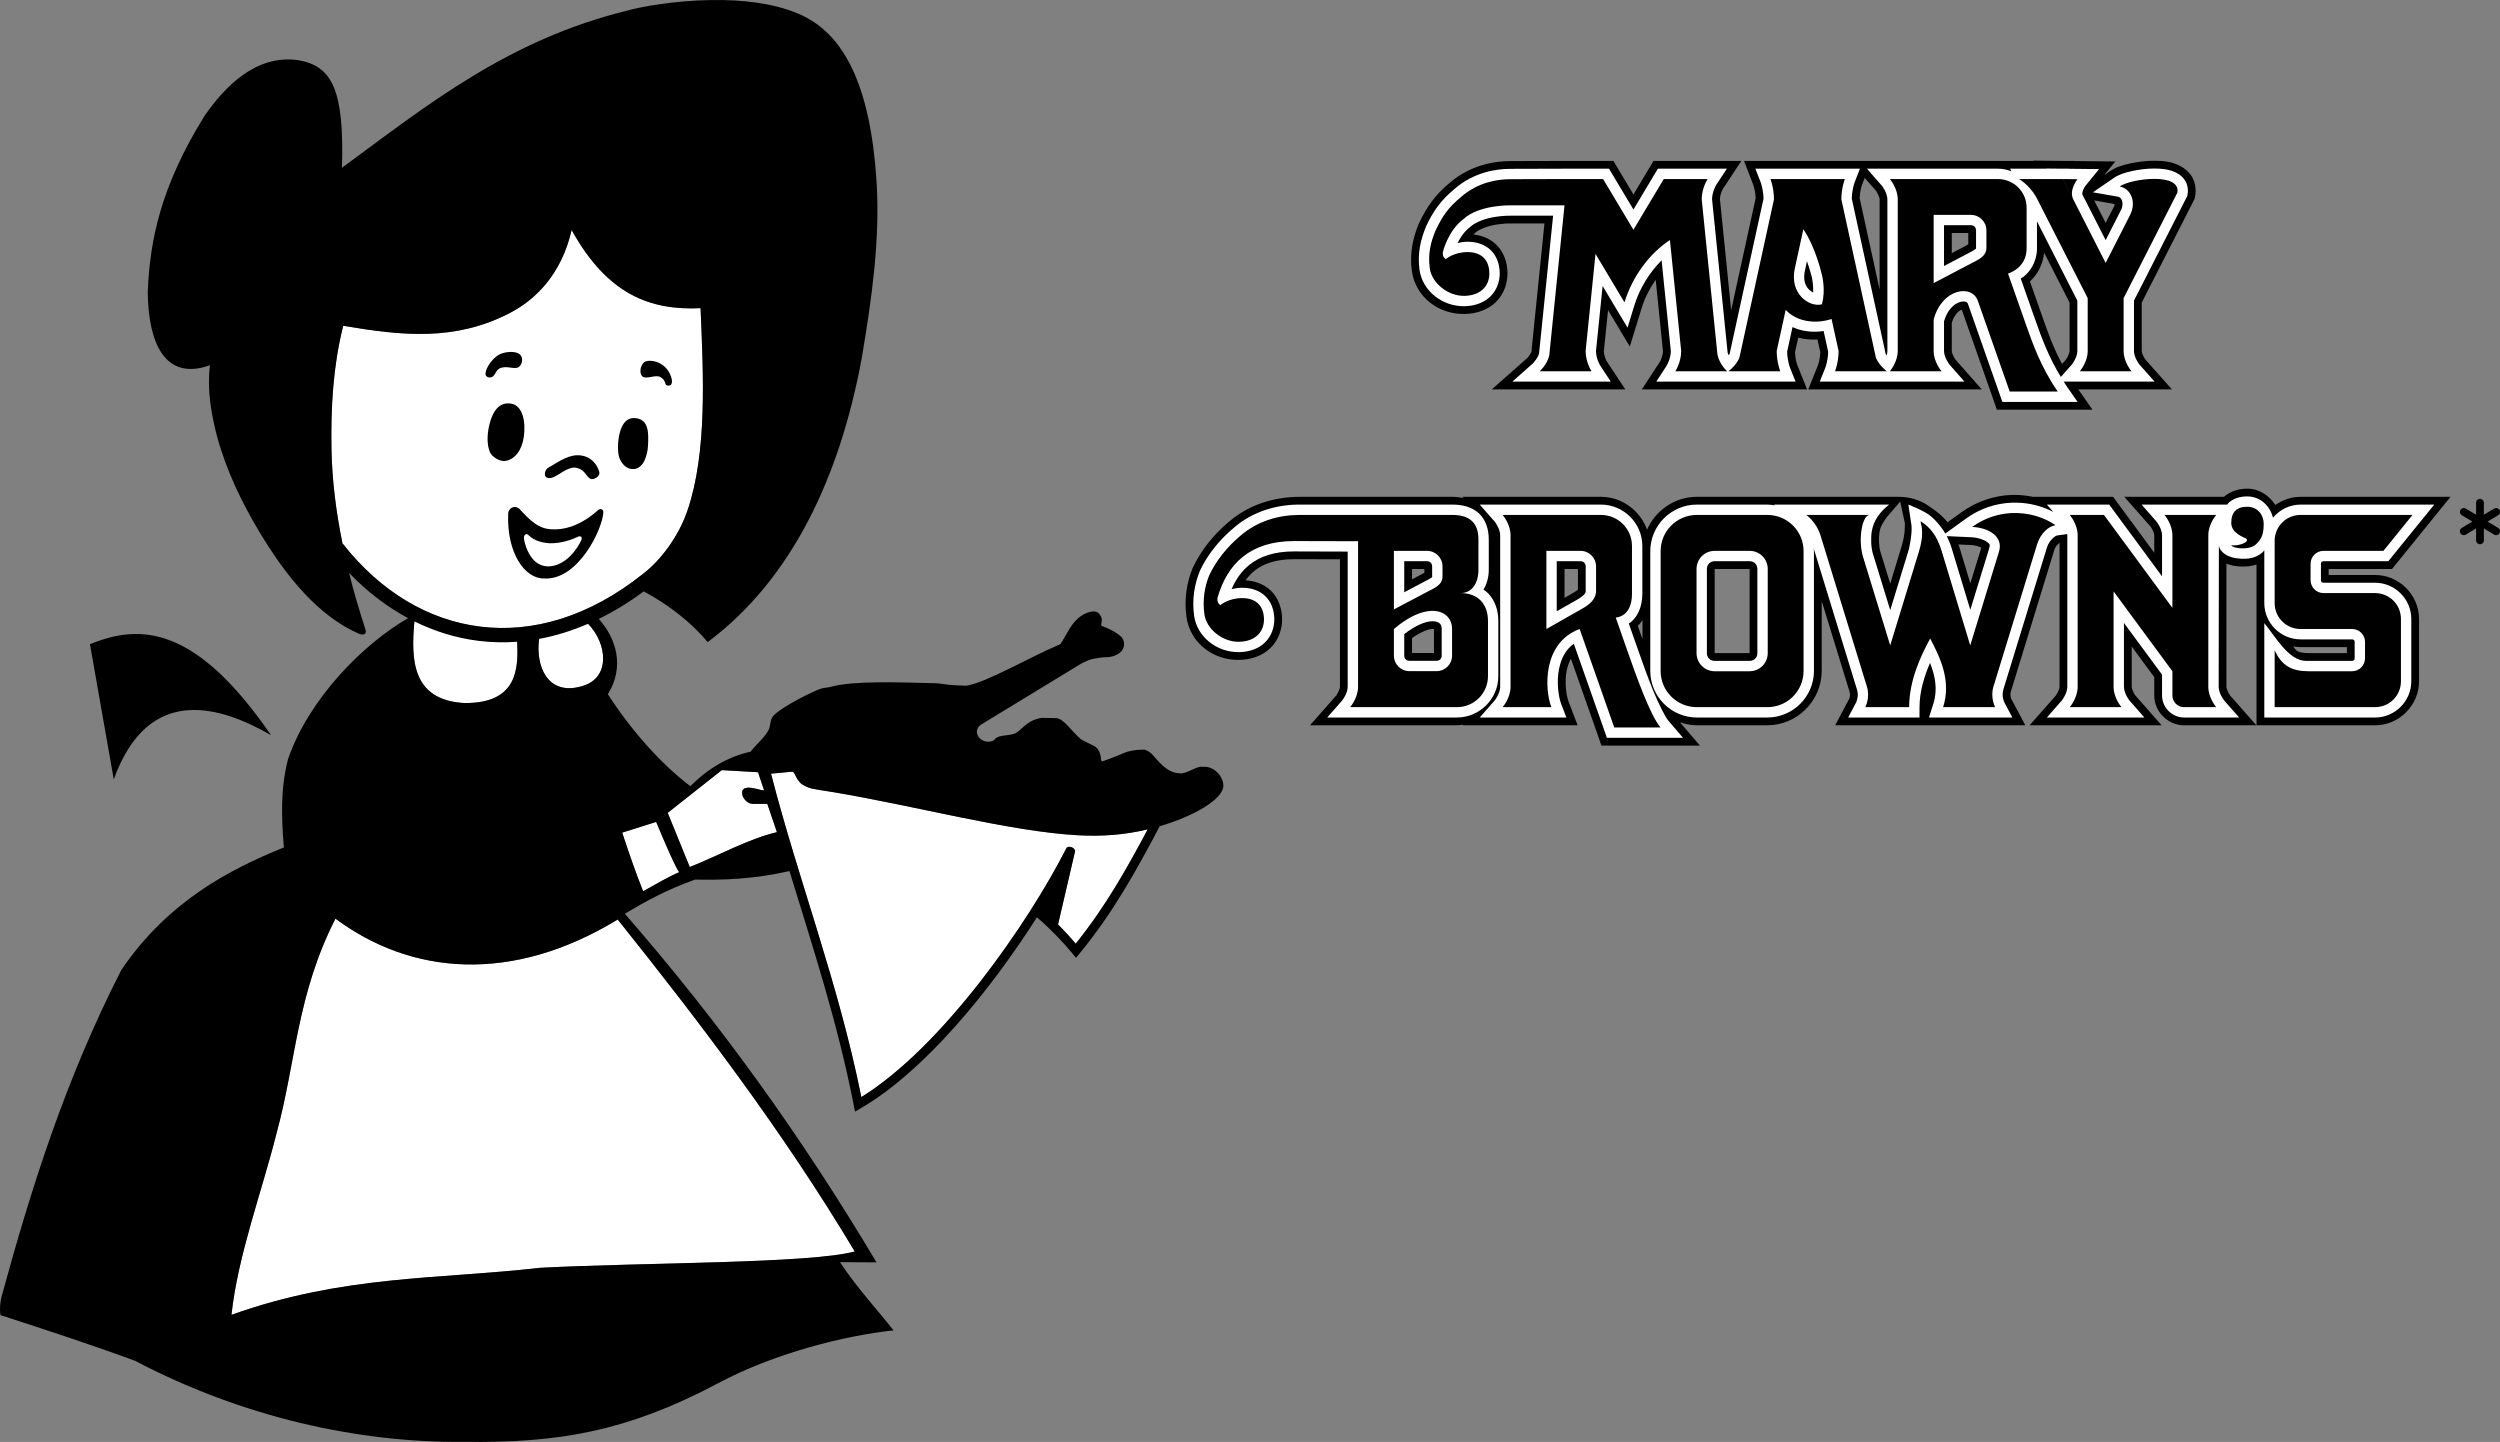
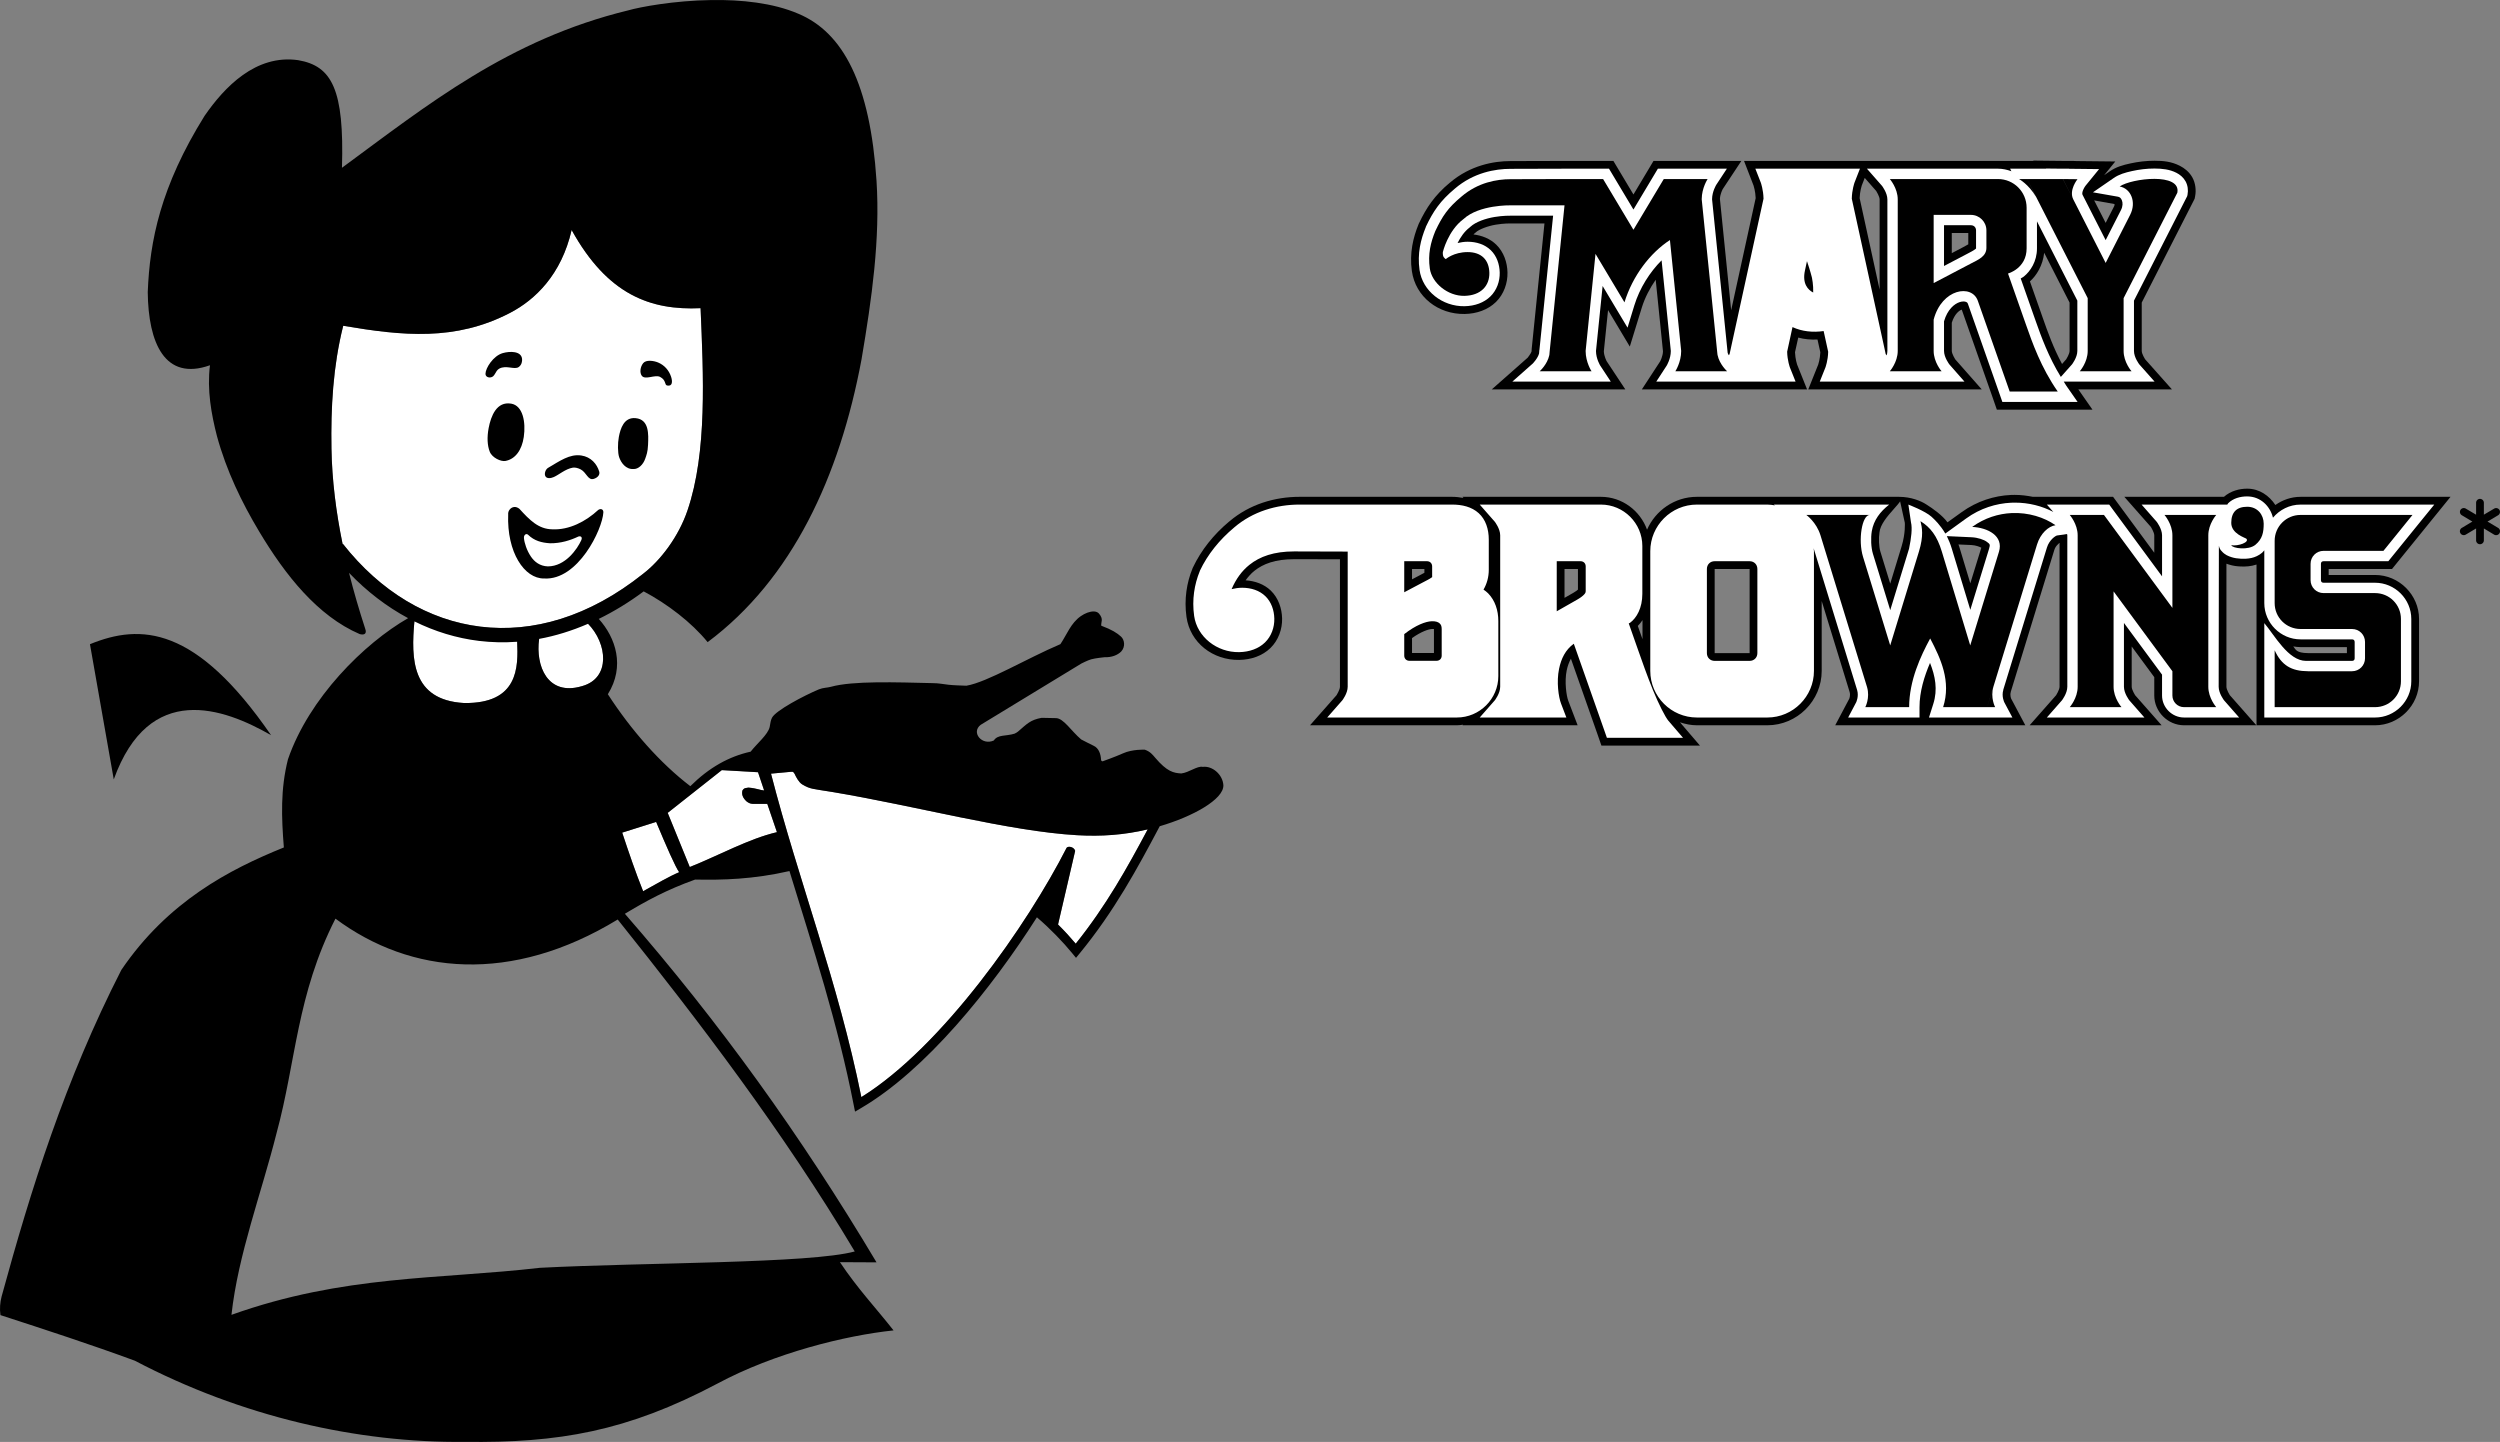
<svg xmlns="http://www.w3.org/2000/svg" xmlns:ns1="http://www.inkscape.org/namespaces/inkscape" xmlns:ns2="http://sodipodi.sourceforge.net/DTD/sodipodi-0.dtd" id="svg2985" version="1.1" ns1:version="0.48.3.1 r9886" width="965.693" height="556.985" ns2:docname="Mary_Browns_Logotype_Classic.svg">
  <rect width="100%" height="100%" fill="#808080" stroke="none" />
  <defs id="defs2989" />
  <path style="font-size:medium;font-style:normal;font-variant:normal;font-weight:normal;font-stretch:normal;text-indent:0;text-align:start;text-decoration:none;line-height:normal;letter-spacing:normal;word-spacing:normal;text-transform:none;direction:ltr;block-progression:tb;writing-mode:lr-tb;text-anchor:start;baseline-shift:baseline;color:#000000;fill:#000000;fill-opacity:1;stroke:none;stroke-width:14;marker:none;visibility:visible;display:inline;overflow:visible;enable-background:accumulate;font-family:Sans;-inkscape-font-specification:Sans" d="m 785.398,62.033 0.062,0.125 -2.469,0 -3.094,0 -8.156,0 -0.188,0 -24.625,0 -13.875,0 -3.062,0 -7.156,0 -8.344,0 -1.875,0 -3.062,0 -22.594,0 -3.062,0 -10.219,0 3.688,9.531 c 0,0 0.712,2.148 0.812,4.844 l -9.469,43.312 -4.344,-43 c 0.062,-1.924 1.094,-3.812 1.094,-3.812 l 7.188,-10.875 -13.031,0 -3.062,0 -13.875,0 -3.969,0 -2.031,3.406 -5.719,9.562 -5.719,-9.562 -2.031,-3.406 -3.969,0 -13.875,0 -0.031,0 -21.844,0.062 -0.031,0 c -6.389,0.005 -15.465,1.577 -23.406,8.344 -0.03,0.026 -0.064,0.037 -0.094,0.062 -5.809,4.861 -8.971,9.567 -11.844,15.625 l -0.094,0.188 -0.062,0.156 c -2.069,5.059 -3.572,11.13 -2.594,18.094 1.403,9.987 10.205,16.769 20.406,16.594 4.582,-0.079 8.966,-1.592 12.062,-4.625 3.097,-3.033 4.564,-7.339 4.469,-11.438 -0.088,-3.817 -1.403,-7.85 -4.344,-10.719 -2.382,-2.323 -5.54,-3.539 -8.781,-3.938 0.114,-0.097 0.195,-0.256 0.312,-0.344 l 0.312,-0.219 0.25,-0.25 c 1.265,-1.171 4.637,-2.453 7.75,-2.969 3.113,-0.516 5.531,-0.469 5.531,-0.469 l 0.062,0 0.094,0 13.094,0 -4.938,48.531 0,0.062 0,0.062 -0.062,0.812 0,0.031 c -0.19,0.686 -1.469,2.344 -1.469,2.344 l -13.875,12.25 18.5,0 3.094,0 13.844,0 3.094,0 13.031,0 -7.188,-10.875 c 0,0 -1.044,-1.911 -1.094,-3.844 l 1.625,-15.906 0.344,0.594 8.062,13.5 4.625,-15.031 c 1.198,-3.896 3.132,-7.542 5.375,-10.781 l 2.812,27.625 c -0.049,1.965 -1.094,3.906 -1.094,3.906 l -7.062,10.812 12.031,0 0.906,0 20.531,0 17.781,0 2.219,0 10.344,0 -3.844,-9.594 c 0,0 -0.71,-2.094 -0.812,-4.75 l 1.25,-5.656 c 2.411,0.654 4.918,0.854 7.438,0.75 l 1.094,4.938 c -0.106,2.648 -0.812,4.719 -0.812,4.719 l -3.844,9.594 10.344,0 3.094,0 2.562,0 11.281,0 4.219,0 20.281,0 15.219,0 -10.25,-11.625 c 0,0 -1.312,-2.1 -1.312,-3.25 l 0,-10.875 c 1.071,-3.412 2.866,-4.717 3.844,-5.062 l 11.938,33.969 1.625,4.688 4.969,0 18.562,0 13.406,0 -5.469,-7.844 0.562,0 3.062,0 13.875,0 3.062,0 15.594,0 -10.375,-11.656 c 0,0 -1.281,-2.037 -1.281,-3.188 l 0,-18.688 20,-39.25 0.438,-0.875 0.188,-0.969 c 0.445,-2.294 0.139,-5.099 -1.094,-7.281 -1.233,-2.182 -3.091,-3.573 -4.781,-4.438 -3.38,-1.728 -6.564,-1.956 -9.781,-1.969 -3.21,-0.012 -6.411,0.384 -9.344,1.031 -2.933,0.648 -5.418,1.289 -8.125,3.156 l -2.031,1.406 4.312,-5.312 -14.531,-0.156 -1.406,-0.031 -0.031,-0.031 -4.188,0 -0.094,0 z m -65.094,6.688 4.438,5.062 c 0,0 1.312,2.1 1.312,3.25 l 0,34.844 -7.719,-35.344 c 0.101,-2.696 0.812,-4.844 0.812,-4.844 z m 88.625,8.688 7.844,1.406 c 0.029,0.19 0.118,0.37 -0.188,0.969 l -3.219,6.312 z m -55,12.594 6.375,0 0,4.375 c -0.424,0.244 -0.877,0.52 -2.031,1.125 l -4.344,2.281 z m 35.688,7.625 9.812,19.25 0,18.688 c 0,1.15 -1.281,3.188 -1.281,3.188 l -1.625,1.844 c -3.368,-6.249 -5.559,-12.427 -7.438,-17.781 l -4.969,-14.125 c 2.54,-2.257 4.992,-6.157 5.5,-11.062 z m -56.034,94.281 2.204,10.028 c 0,0 0.311,4.036 -1.232,9.066 l -4.406,14.438 -3.812,-12.406 c -0.56,-1.825 -0.699,-5.159 -0.344,-7.344 0.55,-6.142 11.43,-13.143 7.591,-13.781 l -11.341,0 -21.438,0 -3.062,0 -15.062,0 -6.938,0 -20.281,0 c -8.561,0 -15.997,5.264 -19.25,12.688 -2.645,-7.33 -9.631,-12.688 -17.812,-12.688 l -34.906,0 -3.062,0 -15.5,0 0.375,0.438 c -1.461,-0.267 -2.933,-0.438 -4.406,-0.438 l -36.312,0 -22.594,0 c -9.463,0 -19.29,2.818 -27.125,9.5 -0.029,0.025 -0.065,0.037 -0.094,0.062 -5.956,4.982 -10.774,10.983 -13.969,17.719 l -0.094,0.188 -0.062,0.156 c -2.249,5.501 -3.304,11.942 -2.344,18.781 1.403,9.987 10.205,16.769 20.406,16.594 4.571,-0.079 8.928,-1.569 12.031,-4.594 3.103,-3.025 4.595,-7.34 4.5,-11.438 -0.088,-3.817 -1.403,-7.85 -4.344,-10.719 -2.619,-2.554 -6.174,-3.75 -9.75,-4 1,-1.369 2.085,-2.617 3.344,-3.625 3.433,-2.749 8.096,-4.526 15.375,-4.531 l 0.031,0 17.688,0.031 0,13.062 0,36.188 c 0,1.15 -1.312,3.25 -1.312,3.25 l -10.25,11.625 15.5,0 3.062,0 38.188,0 c 0.81,0 1.59,-0.118 2.375,-0.219 l -0.219,0.219 15.5,0 3.062,0 15.75,0 10.156,0 -3.625,-9.5 c -0.677,-1.782 -1.52,-7.277 -0.594,-11.719 0.356,-1.705 0.905,-3.175 1.625,-4.5 l 10.156,28.875 1.625,4.688 4.969,0 17.875,0 15.219,0 -7.719,-9 c 2.072,0.692 4.24,1.156 6.531,1.156 l 27.219,0 c 11.513,0 21,-9.487 21,-21 l 0,-27 10.812,35.219 0,0.031 c 0.34,1.232 -0.156,2.469 -0.156,2.469 l -5.438,10.281 11.625,0 3.062,0 13.875,0 3.531,0 3.469,0 6.125,0 7.5,0 9.5,0 3.094,0 2.094,0 9.562,0 -5.469,-10.281 c 0,0 -0.539,-1.284 -0.156,-2.531 l -0.031,0 16.875,-54.969 c 0.557,-1.816 2.117,-2.551 1.75,-2.594 l 0.25,-0.062 0,55.562 c 0,1.15 -1.312,3.25 -1.312,3.25 l -10.25,11.625 15.5,0 3.062,0 13.875,0 3.062,0 15.5,0 -10.25,-11.625 c 0,0 -1.312,-2.1 -1.312,-3.25 l 0,-15.562 8.719,11.844 0,7.094 c 0,6.25 5.25,11.5 11.5,11.5 l 9.375,0 3.062,0 15.5,0 -10.25,-11.625 c 0,0 -1.312,-2.1 -1.312,-3.25 l 0,-47.531 c 0.348,0.081 0.77,0.251 1.062,0.344 1.479,0.469 2.868,0.654 4.375,0.719 1.88,0.081 3.979,0.004 6.188,-0.75 l 0,11.031 0,3.875 c 0,7.179 0,12.329 0,3.248 l 0,14.971 0,21.969 0,7 7,0 38.781,0 c 9.297,0 17,-7.703 17,-17 l 0,-20.188 0,-3.875 c 0,-9.297 -7.703,-17 -17,-17 l -3.875,0 -14.031,0 0,-2.312 21.125,0 3.344,0 2.094,-2.594 11.25,-13.875 9.25,-11.406 -14.688,0 -43.25,0 c -3.605,-5.2e-4 -6.949,1.196 -9.719,3.156 -2.355,-3.569 -6.133,-6.312 -10.875,-6.312 -2.993,0 -6.375,0.849 -9,3.156 l -2.969,0 -3.062,0 -13.875,0 -3.062,0 -15.5,0 10.25,11.625 c 0,0 1.312,2.1 1.312,3.25 l 0,6.719 -13.812,-18.75 -2.094,-2.844 -3.531,0 -10.156,0 -3.062,0 -14.219,0 c -2.283,-0.446 -4.616,-0.761 -7.062,-0.75 -0.499,0.002 -1.02,0.007 -1.531,0.031 -6.306,0.298 -12.978,2.331 -18.969,6.656 l -5.438,3.906 c -1.916,-2.653 -5.652,-5.334 -8.213,-6.924 -2.029,-1.334 -5.906,-2.92 -10.477,-2.92 z m 22.909,18.406 5,0.219 c 1.682,0.079 3.222,0.682 3.844,1.031 l -4.25,13.75 -4.312,-14.281 c -0.077,-0.256 -0.199,-0.467 -0.281,-0.719 z m -211.062,9.469 4.781,0 0,1.469 c -0.47,0.263 -0.988,0.536 -2.281,1.219 l -2.5,1.312 z m 58.906,0 5.188,0 0,7.969 c -0.199,0.195 -0.781,0.678 -1.844,1.281 l -3.344,1.906 z m 58,0 13.5,0 0,32.5 -13.5,0 z m -27.875,19.75 0,7.375 -1.812,-5.125 c 0.66,-0.657 1.257,-1.395 1.812,-2.25 z m -81.312,3.438 c 0.832,-0.033 0.787,0.045 0.75,0.031 l 0,9.25 -8.469,0 0,-5.781 c 3.593,-2.541 6.397,-3.447 7.719,-3.5 z m 332.688,6.719 c 0.919,0.157 1.853,0.281 2.812,0.281 l 3.875,0 14.031,0 0,2.312 -14.969,0 c -0.013,-4e-5 -0.018,7e-5 -0.031,0 -2.367,-0.012 -3.49,-0.411 -4.188,-0.844 -0.475,-0.295 -0.98,-0.88 -1.531,-1.75 z" id="path4700" ns1:connector-curvature="0" ns2:nodetypes="ccccccccccccccccccccccccccccccccccccccccssscsccccscccccccccccccccccccccccccccccccccccccccccccccccsccccccccccccccsccccsssscccccccccccscccccccccccccccccscccccccccccccccccscsccccscscccccssscscsccccsccccscccccccscccccccsssccccccccccccccccccccccsccccccccsccssccccscscccscccccsscsscccccccccccscccccccscccccccccccccccccccccccccccccccccccccccccccccccccccccsccc" />
  <path style="font-size:medium;font-style:normal;font-variant:normal;font-weight:normal;font-stretch:normal;text-indent:0;text-align:start;text-decoration:none;line-height:normal;letter-spacing:normal;word-spacing:normal;text-transform:none;direction:ltr;block-progression:tb;writing-mode:lr-tb;text-anchor:start;baseline-shift:baseline;color:#000000;fill:#ffffff;fill-opacity:1;stroke:none;stroke-width:8;marker:none;visibility:visible;display:inline;overflow:visible;enable-background:accumulate;font-family:Sans;-inkscape-font-specification:Sans" d="m 790.304,65.095 0.031,0.062 -4.875,0 -2.469,0 -3.094,0 -3.438,0 0.5,1 c -1.638,-0.614 -3.375,-1 -5.219,-1 l -24.812,0 -13.875,0 -3.062,0 -8.844,0 5.844,6.656 c 0,0 2.062,2.676 2.062,5.219 l 0,58.5 c 0,0.593 -0.109,1.177 -0.281,1.75 -0.1,-0.165 -0.267,-0.304 -0.344,-0.469 -0.006,-0.012 -0.026,-0.019 -0.031,-0.031 l -0.438,-2.063 -12.656,-57.969 c 0.062,-3.428 1.031,-6.156 1.031,-6.156 l 2.125,-5.438 -5.844,0 -3.062,0 -22.594,0 -3.062,0 -5.844,0 2.125,5.438 c 0,0 0.969,2.728 1.031,6.156 l -12.656,57.937 0,0.031 -0.469,2.094 c -0.065,0.14 -0.199,0.266 -0.281,0.406 -0.13,-0.306 -0.375,-0.569 -0.438,-0.875 l 0,-0.062 c 0.056,0.303 0.029,0.234 -0.031,-0.156 l -0.094,-0.969 -5.906,-58.156 c 0,-0.051 5e-5,-0.069 0,-0.062 0.022,-2.992 1.625,-5.562 1.625,-5.562 l 4.094,-6.219 -7.438,0 -3.062,0 -13.875,0 -2.281,0 -1.156,1.938 -8.281,13.844 -8.281,-13.844 -1.156,-1.938 -2.281,0 -13.875,0 -21.875,0.062 c -5.938,0 -14.249,1.426 -21.531,7.656 -0.012,0.01 -0.02,0.021 -0.031,0.031 -5.597,4.672 -8.314,8.696 -11.125,14.625 l -0.031,0.094 -0.031,0.125 c -1.963,4.799 -3.301,10.164 -2.406,16.531 1.137,8.095 8.795,14.148 17.375,14 3.993,-0.069 7.533,-1.365 10,-3.781 2.467,-2.416 3.672,-5.815 3.594,-9.219 -0.075,-3.244 -1.15,-6.394 -3.438,-8.625 -2.287,-2.231 -5.526,-3.281 -8.969,-3.281 -1.428,0 -2.679,0.235 -3.875,0.5 1.054,-2.099 2.577,-4.453 4.688,-6.031 l 0.156,-0.156 0.156,-0.125 c 2.018,-1.868 5.878,-3.186 9.281,-3.75 3.404,-0.564 6.094,-0.5 6.094,-0.5 l 0.062,0 0.031,0 16.438,0 -5.281,51.844 0,0.031 -0.031,0.031 -0.094,1.156 0,0.094 c -0.445,1.888 -2.438,3.938 -2.438,3.938 l -7.906,7 10.562,0 3.094,0 13.844,0 3.094,0 7.438,0 -4.094,-6.219 c 0,0 -1.613,-2.592 -1.625,-5.594 l 0,-0.031 2.562,-25.094 5,8.375 4.625,7.719 2.625,-8.594 c 2.082,-6.771 6.01,-12.88 10.531,-17.406 l 3.562,35 0,0.031 c -0.012,3.021 -1.594,5.625 -1.594,5.625 l -4.031,6.188 7.375,0 3.062,0 5.219,0 8.656,0 3.594,0 9.938,0 7,0 3.062,0 5.906,0 -2.188,-5.468 c 0,0 -0.999,-2.687 -1.062,-6.094 l 2.062,-9.5 c 3.691,1.712 7.879,2.126 12.031,1.531 l 1.75,8 c -0.068,3.395 -1.062,6.062 -1.062,6.062 l -2.188,5.469 5.906,0 3.094,0 9.219,0 4.625,0 4.219,0 11.094,0 5.844,0 3.062,0 8.844,0 -5.844,-6.656 c 0,0 -2.062,-2.676 -2.062,-5.219 l 0,-11.406 c 1.318,-4.607 4.006,-6.783 6.062,-7.438 1.057,-0.336 1.905,-0.274 2.375,-0.094 0.47,0.181 0.635,0.312 0.844,0.906 l 12.312,35.062 0.938,2.688 2.844,0 18.562,0 7.656,0 -4.375,-6.281 c -0.362,-0.52 -0.626,-1.041 -0.969,-1.562 l 6.188,0 3.062,0 13.875,0 3.062,0 8.906,0 -5.906,-6.656 c 0,0 -2.062,-2.645 -2.062,-5.188 l 0,-19.438 20.312,-39.875 0.25,-0.5 0.125,-0.562 c 0.336,-1.73 0.089,-3.648 -0.781,-5.188 -0.87,-1.54 -2.181,-2.575 -3.5,-3.25 -2.639,-1.349 -5.52,-1.645 -8.469,-1.656 -2.945,-0.011 -5.939,0.369 -8.656,0.969 -2.717,0.6 -5.049,1.277 -7.094,2.688 l -8.031,5.531 9.625,1.688 c 0.744,0.131 1.214,0.541 1.562,1.438 0.348,0.896 0.398,2.234 -0.375,3.75 l -5.906,11.594 -8.938,-17.531 c -0.158,-0.31 -0.141,-0.946 0.25,-1.875 0.391,-0.929 0.906,-1.594 0.906,-1.594 l 5.25,-6.438 -8.312,-0.094 -3.25,-0.031 0,-0.031 -2.375,0 -0.062,0 z m -3.469,20.406 15.594,30.625 0,19.438 c 0,2.543 -2.062,5.188 -2.062,5.188 l -4.312,4.844 c -4.735,-7.721 -7.56,-15.452 -9.781,-21.781 l -5.719,-16.25 c 0.429,-0.276 0.782,-0.396 1.219,-0.75 2.471,-2.006 5.062,-5.757 5.062,-10.875 z m -35.906,1.5 10.375,0 c 1.177,0 2,0.823 2,2 l 0,6.75 c 0,0.371 0.119,0.148 -0.438,0.594 -0.557,0.446 -1.756,1.063 -3.188,1.812 l -8.75,4.594 z m -52.938,13.875 c 1.219,3.523 1.906,6.312 1.906,6.312 l 0,0.094 0.031,0.062 c 0,0 0.575,2.682 0.469,5.656 -2.037,-1.025 -4.293,-3.439 -3.188,-8.5 z m 170.062,90.875 c -2.685,0 -5.43,0.721 -7.406,2.688 -0.133,0.132 -0.159,0.33 -0.281,0.469 l -4.281,0 -3.062,0 -13.875,0 -3.062,0 -8.844,0 5.844,6.656 c 0,0 2.062,2.676 2.062,5.219 l 0,15.844 -19.219,-26.094 -1.188,-1.625 -2.031,0 -10.156,0 -3.062,0 -8.844,0 2.5,2.844 c -4.305,-2.255 -9.432,-3.619 -14.938,-3.594 -0.458,0.002 -0.908,0.009 -1.375,0.031 -5.773,0.273 -11.873,2.122 -17.375,6.094 l -8.031,5.812 c -1.985,-3.352 -4.029,-5.297 -5.326,-6.481 -2.444,-2.23 -8.95,-4.707 -8.95,-4.707 l 1.01,6.85 c 0.576,2.282 0.099,6.153 -0.734,10.119 l 0,0.031 -7.281,23.781 -6.688,-21.781 c -0.748,-2.439 -0.865,-6.085 -0.438,-8.719 0.736,-4.331 3.267,-7.571 6.718,-10.281 l -7.499,0 -21.438,0 -3.062,0 -12.562,0 0.438,0.312 c -0.96,-0.16 -1.934,-0.312 -2.938,-0.312 l -27.219,0 c -9.903,0 -18,8.097 -18,18 l 0,46.25 c 0,9.903 8.097,18 18,18 l 27.219,0 c 9.903,0 18,-8.097 18,-18 l 0,-46.25 c 0,-0.395 -0.1,-0.767 -0.125,-1.156 l 16.812,54.812 c 0.719,2.49 -0.375,4.719 -0.375,4.719 l -3.094,5.875 6.625,0 3.062,0 13.875,0 4,0 0,-4 c 0.011,-6.048 1.838,-11.878 4.062,-17.094 2.008,5.096 3.042,10.262 1.25,15.875 l -1.656,5.219 5.469,0 11.562,0 5.438,0 2.969,0 0.125,0 6.656,0 -3.125,-5.875 c 0,0 -1.148,-2.292 -0.375,-4.812 l -0.031,0 16.875,-54.969 c 0.917,-2.992 3.362,-4.576 3.906,-4.656 l 3.875,-0.562 c 0.017,0.171 0.094,0.33 0.094,0.5 l 0,58.5 c 0,2.543 -2.062,5.219 -2.062,5.219 l -5.844,6.656 8.844,0 3.062,0 13.875,0 3.062,0 8.844,0 -5.844,-6.656 c 0,0 -2.062,-2.676 -2.062,-5.219 l 0,-24.656 14.719,19.969 0,8.062 c 0,4.64 3.86,8.5 8.5,8.5 l 9.375,0 3.062,0 8.844,0 -5.844,-6.656 c 0,0 -2.062,-2.676 -2.062,-5.219 l 0.08,-54.47 c 0.238,1.054 0.627,1.659 1.077,2.079 1.202,1.434 2.671,1.967 3.812,2.329 1.141,0.362 2.317,0.539 3.594,0.594 2.553,0.11 5.535,-0.067 8.219,-2.312 0.34,-0.284 0.549,-0.631 0.844,-0.938 l 0,16.531 0,3.875 c 0,7.687 6.313,14 14,14 l 3.875,0 16.031,0 c 0.623,0 1,0.377 1,1 l 0,6.312 c 0,0.623 -0.377,1 -1,1 l -10.368,0 -7.423,0 c -6.864,0 -12.199,-9.985 -16.115,-14.59 l 0,32.465 0,4 4,0 38.781,0 c 7.687,0 14,-6.313 14,-14 l 0,-20.188 0,-3.875 c 0,-7.687 -6.313,-14 -14,-14 l -3.875,0 -16.031,0 c -0.623,0 -1,-0.377 -1,-1 l 0,-6.312 c 0,-0.623 0.377,-1 1,-1 l 23.125,0 1.906,0 1.188,-1.469 11.25,-13.875 5.312,-6.531 -8.406,0 -43.25,0 c -4.281,-6.2e-4 -8.081,2 -10.656,5.062 -1.041,-4.359 -4.738,-8.219 -9.938,-8.219 z m -366.062,3.156 c -8.892,0 -18.005,2.638 -25.219,8.812 -0.011,0.01 -0.02,0.022 -0.031,0.031 -5.68,4.74 -10.255,10.402 -13.25,16.719 l -0.031,0.094 -0.031,0.125 c -2.066,5.052 -3.041,10.923 -2.156,17.219 1.137,8.095 8.795,14.148 17.375,14 3.987,-0.069 7.53,-1.342 10,-3.75 2.47,-2.408 3.672,-5.815 3.594,-9.219 -0.075,-3.244 -1.15,-6.394 -3.438,-8.625 -2.287,-2.231 -5.526,-3.281 -8.969,-3.281 -1.508,0 -2.845,0.24 -4.094,0.531 1.669,-3.873 3.931,-7.018 6.875,-9.375 4.027,-3.225 9.465,-5.188 17.281,-5.188 l 20.688,0.062 0,16.031 0,36.188 c 0,2.543 -2.062,5.219 -2.062,5.219 l -5.844,6.656 8.844,0 3.062,0 38.188,0 c 8.795,0 16.004,-7.203 16,-16 l 0,-21.281 c -0.002,-4.114 -1.28,-7.961 -3.938,-10.688 -0.534,-0.548 -1.158,-0.998 -1.781,-1.438 1.318,-2.271 2.031,-4.858 2.031,-7.656 l 0,-11.656 c 0,-4.034 -1.187,-7.759 -3.906,-10.219 -2.719,-2.459 -6.379,-3.312 -10.281,-3.312 l -36.312,0 z m 69.594,0 5.844,6.656 c 0,0 2.062,2.676 2.062,5.219 l 0,31.75 0,26.75 c 0,2.543 -2.062,5.219 -2.062,5.219 l -5.844,6.656 8.844,0 3.062,0 15.75,0 5.812,0 -2.062,-5.406 c -0.945,-2.488 -1.817,-8.32 -0.75,-13.438 0.809,-3.88 2.422,-7.286 5.688,-9.656 l 11.844,33.656 0.938,2.688 2.844,0 17.875,0 8.688,0 -5.656,-6.594 c -1.175,-1.37 -3.796,-6.505 -6,-11.938 -2.204,-5.432 -4.287,-11.361 -5.719,-15.438 L 629.148,240.814 c 0.166,-0.105 0.305,-0.099 0.469,-0.219 2.591,-1.893 4.781,-5.736 4.781,-11.219 l 0,-18.469 c 10e-6,-8.795 -7.205,-16 -16,-16 l -34.906,0 -3.062,0 z m 180.438,12.188 9.594,0.438 c 2.348,0.11 4.754,0.919 5.875,1.781 1.121,0.862 1.375,0.923 0.844,2.656 l -7.25,23.594 -7.156,-23.656 c -0.533,-1.762 -1.189,-3.35 -1.906,-4.812 z m -209.594,9.688 8.781,0 c 1.177,0 2,0.823 2,2 l 0,3.875 c 0,0.434 0.174,0.1 -0.375,0.531 -0.549,0.432 -1.876,1.079 -3.5,1.938 l -6.906,3.656 z m 58.906,0 9.188,0 c 1.177,0 2,0.823 2,2 l 0,9.406 c 0,0.665 -0.098,0.876 -0.594,1.438 -0.495,0.562 -1.475,1.306 -2.75,2.031 l -7.844,4.469 z m 61,0 13.5,0 c 1.731,0 3,1.269 3,3 l 0,32.5 c 0,1.731 -1.269,3 -3,3 l -13.5,0 c -1.731,0 -3,-1.269 -3,-3 l 0,-32.5 c 0,-1.731 1.269,-3 3,-3 z m -109.312,23.188 c 1.656,-0.066 2.558,0.361 3.062,0.812 0.505,0.452 0.812,1.02 0.812,2.188 l 0,10.281 c 0,1.177 -0.823,2 -2,2 l -10.469,0 c -1.177,0 -2,-0.823 -2,-2 l 0,-8.312 c 4.489,-3.494 8.266,-4.875 10.594,-4.969 z" id="path4736" ns1:connector-curvature="0" ns2:nodetypes="cccccccscccccssccccccccccccccccccccccccccccccccccccccccccssssssccccsccccccccccccccccccccccccccccccccccccccccccccccccccccccscscccccccccccccccscccccssscccsccssccccccccccsccccssccssssccccccccccsscccccccsccccccccccccscccccccccccccssssssssccccccccccccccccccccccccssccccccccsccssccccsccsssccsscsssscsccccsscsscssssccccccccsscccccsssssscscccsccccsccscsssscsccscscccccccscccccccscccsssccccssccccssssccccsssccccssssssssscscsssscccc" />
  <path style="fill:#000000;fill-opacity:1;fill-rule:nonzero;stroke:none" d="m 888.648,198.908 c -5.54,-8e-4 -10,4.46 -10,10 l 0,20.188 0,3.875 c 0,5.54 4.46,10 10,10 l 3.875,0 16.031,0 c 2.77,0 5,2.23 5,5 l 0,6.312 c 0,2.77 -2.23,5 -5,5 l -17.009,0 c -6.436,-0.02 -10.254,-2.297 -12.894,-8.087 l -0.003,21.962 38.781,0 c 5.54,0 10,-4.46 10,-10 l 0,-20.188 0,-3.875 c 0,-5.54 -4.46,-10 -10,-10 l -3.875,0 -16.031,0 c -2.77,0 -5,-2.23 -5,-5 l 0,-6.312 c 0,-2.77 2.23,-5 5,-5 l 23.14,-7.8e-4 11.222,-13.868 z" id="rect3995" ns1:connector-curvature="0" ns2:nodetypes="sscsscsssscccsscsscssssccs" />
  <path style="fill:#000000;fill-opacity:1;stroke:none" d="m 605.367,69.158 -21.875,0.062 c -5.323,0 -12.591,1.245 -18.969,6.719 -5.296,4.413 -7.37,7.569 -10.094,13.312 -1.821,4.452 -2.908,8.896 -2.125,14.469 0.783,5.572 6.927,10.673 13.344,10.562 6.417,-0.111 9.771,-3.948 9.656,-8.906 -0.115,-4.958 -3.03,-8 -8.406,-8 -5.376,1e-5 -8.438,2.719 -8.438,2.719 -0.539,-0.453 -1.238,-0.767 -1.125,-2.719 0,0 1.924,-8.229 7.969,-12.75 6.045,-5.596 18.188,-5.312 18.188,-5.312 l 20.844,0 -5.719,56.25 -0.125,1.438 -0.031,0.156 0,0.031 c -0.751,3.596 -3.719,6.219 -3.719,6.219 l 3.094,0 13.844,0 3.094,0 c 0,0 -2.281,-3.445 -2.281,-7.844 l 3.812,-37.5 11.188,18.719 c 3.167,-10.297 9.967,-19.124 17.562,-24.062 l 4.344,42.844 c 0,4.399 -2.25,7.844 -2.25,7.844 l 3.062,0 13.875,0 3.062,0 c 0,0 -2.946,-2.639 -3.688,-6.25 -0.011,-0.052 -0.021,-0.104 -0.031,-0.156 -0.015,-0.083 -0.018,-0.166 -0.031,-0.25 l -0.125,-1.188 -5.938,-58.562 c 0,-0.032 -2.3e-4,-0.062 0,-0.094 0.032,-4.354 2.281,-7.75 2.281,-7.75 l -3.062,0 -13.875,0 -11.719,19.594 -11.719,-19.594 -13.875,0 z" id="path3029" ns1:connector-curvature="0" />
-   <path style="fill:#000000;fill-opacity:1;stroke:none" d="m 683.898,69.158 c 0,0 1.344,3.476 1.344,7.875 l -12.781,58.531 -0.594,2.688 c -1.276,3.028 -4.188,5.156 -4.188,5.156 l 3.062,0 13.875,0 3.062,0 c 0,0 -1.375,-3.445 -1.375,-7.844 l 3.469,-15.875 c 4.071,4.497 11.363,5.637 17.719,3.531 l 2.719,12.375 c -0.007,4.384 -1.375,7.812 -1.375,7.812 l 3.094,0 13.844,0 3.062,0 c 0,0 -2.911,-2.128 -4.188,-5.156 l -0.125,-0.531 -0.469,-2.156 L 711.273,77.033 c 0,-4.399 1.344,-7.875 1.344,-7.875 l -3.062,0 -22.594,0 -3.062,0 z m 12.688,19.406 c 4.912,7.208 7.219,17.781 7.219,17.781 0,0 1.511,5.83 -0.062,11.219 -5.006,1.213 -12.567,-4.16 -10.438,-13.906 l 3.281,-15.094 z" id="path3819" ns1:connector-curvature="0" />
  <path style="fill:#000000;fill-opacity:1;fill-rule:nonzero;stroke:none" d="m 729.992,69.158 c 0,0 3.062,3.476 3.062,7.875 l 0,58.5 c 0,4.399 -3.062,7.875 -3.062,7.875 l 3.062,0 13.875,0 3.062,0 c 0,0 -3.062,-3.476 -3.062,-7.875 l 0,-12.062 c 3.132,-11.998 14.758,-13.846 17.062,-7.281 l 12.312,35.062 18.562,0 c -6.505,-9.335 -9.832,-18.877 -12.375,-26.125 L 775.648,105.658 c 0,0 7.188,-1.949 7.188,-9.719 l 0,-15.688 c 0,-6.149 -4.944,-11.094 -11.094,-11.094 l -24.812,0 -13.875,0 -3.062,0 z m 16.938,13.844 14.375,0 c 3.324,0 6,2.676 6,6 l 0,6.75 c 0,3.324 -3.219,4.595 -5.781,5.937 l -14.594,7.656 0,-26.344 z" id="rect3830" ns1:connector-curvature="0" />
  <path style="fill:#000000;fill-opacity:1;stroke:none" d="m 832.242,69.095 c -5.18,-0.02 -11.144,1.334 -13.469,2.938 4.341,0.767 6.568,6.023 4.062,10.938 l -9.469,18.594 -12.5,-24.531 -4.031,-7.875 -13.844,0 23.438,46 0,20.406 c 0,4.399 -3.062,7.844 -3.062,7.844 l 3.062,0 13.875,0 3.062,0 c 0,0 -3.062,-3.445 -3.062,-7.844 l 0,-20.406 20.75,-40.719 c 0.76,-3.915 -3.632,-5.324 -8.812,-5.344 z m -49.25,0.062 -3.094,0 c 0,0 3.764,2.048 6.562,6.875 l -3.469,-6.875 z m 17.875,7.875 c -1.824,-3.577 1.625,-7.812 1.625,-7.812 l -5.625,-0.062 4,7.875 z" id="path3126" ns1:connector-curvature="0" />
  <path style="fill:#000000;fill-opacity:1;fill-rule:nonzero;stroke:none" d="m 799.492,198.908 c 0,0 3.062,3.476 3.062,7.875 l 0,58.5 c 0,4.399 -3.062,7.875 -3.062,7.875 l 3.062,0 13.875,0 3.062,0 c 0,0 -3.062,-3.476 -3.062,-7.875 l 0,-36.844 22.719,30.844 0,9.375 c 0,2.493 2.007,4.5 4.5,4.5 l 9.375,0 3.062,0 c 0,0 -3.062,-3.476 -3.062,-7.875 l 0,-58.5 c 0,-4.399 3.062,-7.875 3.062,-7.875 l -3.062,0 -13.875,0 -3.062,0 c 0,0 3.062,3.476 3.062,7.875 l 0,28.031 -26.438,-35.906 -10.156,0 -3.062,0 z" id="rect3930" ns1:connector-curvature="0" />
-   <path style="fill:#000000;fill-opacity:1;fill-rule:nonzero;stroke:none" d="m 655.461,198.908 c -7.756,0 -14,6.244 -14,14 l 0,46.25 c 0,7.756 6.244,14 14,14 l 27.219,0 c 7.756,0 14,-6.244 14,-14 l 0,-46.25 c 0,-7.756 -6.244,-14 -14,-14 l -27.219,0 z m 6.875,13.875 13.5,0 c 3.878,0 7,3.122 7,7 l 0,32.5 c 0,3.878 -3.122,7 -7,7 l -13.5,0 c -3.878,0 -7,-3.122 -7,-7 l 0,-32.5 c 0,-3.878 3.122,-7 7,-7 z" id="rect3954" ns1:connector-curvature="0" />
  <path style="fill:#000000;fill-opacity:1;stroke:none" d="m 777.023,198.189 c -5.063,0.239 -10.37,1.843 -15.219,5.344 5.971,0.279 12.242,3.434 10.344,9.625 l -11.094,36.156 -10.969,-36.25 c -1.845,-6.102 -4.41,-9.366 -8.25,-11.75 0.608,2.412 1.288,5.615 -0.594,11.75 l -11.094,36.25 -10.5,-34.219 c -1.998,-6.514 -0.389,-16.188 2.594,-16.188 l -21.438,0 -3.062,0 c 0,0 3.9,2.761 5.469,7.875 l 18,58.656 c 1.199,4.151 -0.688,7.719 -0.688,7.719 l 3.062,0 13.875,0 c 0.019,-10.319 4.456,-19.763 8.125,-26.531 4.057,7.749 8.192,16.532 5,26.531 l 17,0 19.281,-62.844 c 1.292,-4.213 4.365,-7.033 7.125,-7.438 -4.342,-3.045 -10.459,-4.995 -16.969,-4.688 z m -9.438,74.969 3.094,0 c 0,0 -1.95,-3.658 -0.656,-7.875 l -2.438,7.875 z" id="path3985" ns1:connector-curvature="0" />
-   <path style="fill:#000000;fill-opacity:1;fill-rule:nonzero;stroke:none" d="m 501.992,198.908 c -8.117,0 -16.278,2.402 -22.656,7.875 -5.296,4.413 -9.495,9.662 -12.219,15.406 -1.821,4.452 -2.658,9.584 -1.875,15.156 0.783,5.572 6.927,10.673 13.344,10.562 6.417,-0.111 9.771,-3.917 9.656,-8.875 -0.115,-4.958 -3.03,-8 -8.406,-8 -5.376,1e-5 -8.438,2.719 -8.438,2.719 -0.539,-0.453 -1.238,-0.767 -1.125,-2.719 3.73,-13.228 12.613,-22.031 29.625,-22.031 l 24.688,0.062 0,20.031 0,36.188 c 0,4.399 -3.062,7.875 -3.062,7.875 l 3.062,0 38.188,0 c 6.648,0 12.003,-5.352 12,-12 l 0,-21.281 c -0.003,-6.648 -3.946,-10.781 -10.594,-10.781 4.355,0 6.906,-3.763 6.906,-9 l 0,-11.656 c 0,-6.648 -3.539,-9.531 -10.188,-9.531 l -36.312,0 -22.594,0 z m 36.438,13.875 12.781,0 c 3.324,0 6,2.676 6,6 l 0,3.875 c 0,3.324 -3.061,4.447 -6,6 l -12.781,6.75 0,-22.625 z m 14.438,23.188 c 4.956,-0.199 8.03,2.742 8.031,7 l 0,10.281 c 0,3.324 -2.676,6 -6,6 l -10.469,0 c -3.324,0 -6,-2.676 -6,-6 l 0,-10.281 c 5.593,-4.788 10.583,-6.845 14.438,-7 z" id="rect4128" ns1:connector-curvature="0" />
-   <path style="fill:#000000;fill-opacity:1;fill-rule:nonzero;stroke:none" d="m 580.429,198.908 c 0,0 3.062,3.476 3.062,7.875 l 0,31.75 0,26.75 c 0,4.399 -3.062,7.875 -3.062,7.875 l 3.062,0 15.75,0 c -2.604,-6.859 -3.499,-24.827 10.938,-30.188 l 13.375,38.031 17.875,0 c -4.042,-4.713 -9.604,-20.498 -12.469,-28.656 l -4.844,-13.812 c 0,0 6.281,-0.024 6.281,-9.156 l 0,-18.469 c 10e-6,-6.648 -5.352,-12 -12,-12 l -34.906,0 -3.062,0 z m 16.906,13.875 13.188,0 c 3.324,0 6,2.676 6,6 l 0,9.406 c 0,3.324 -2.485,5.295 -5.375,6.938 l -13.812,7.844 0,-30.188 z" id="rect4188" ns1:connector-curvature="0" />
  <path style="fill:#000000;fill-opacity:1;stroke:none" d="m 861.884,210.599 c 2.669,0.468 7.279,-1.188 5.774,-2.556 -0.332,-0.302 -5.774,-1.869 -5.774,-6.063 0,-4.194 2.14,-6.231 6.168,-6.231 4.029,0 6.362,3.165 6.362,6.538 0,3.373 -0.507,5.899 -3.181,8.137 -2.674,2.238 -8.844,1.429 -9.349,0.175 z" id="path4484" ns1:connector-curvature="0" ns2:nodetypes="cszzzzc" />
  <path style="font-size:medium;font-style:normal;font-variant:normal;font-weight:normal;font-stretch:normal;text-indent:0;text-align:start;text-decoration:none;line-height:normal;letter-spacing:normal;word-spacing:normal;text-transform:none;direction:ltr;block-progression:tb;writing-mode:lr-tb;text-anchor:start;baseline-shift:baseline;color:#000000;fill:#000000;fill-opacity:1;stroke:none;stroke-width:3;marker:none;visibility:visible;display:inline;overflow:visible;enable-background:accumulate;font-family:Sans;-inkscape-font-specification:Sans" d="m 957.773,192.72 a 1.5,1.5 0 0 0 -1.312,1.5 l 0,4.594 -3.969,-2.344 a 1.5,1.5 0 0 0 -2.156,0.688 1.5,1.5 0 0 0 0.625,1.875 l 4.062,2.438 -4.062,2.438 a 1.501,1.501 0 1 0 1.562,2.562 l 3.938,-2.344 0,4.594 a 1.5,1.5 0 1 0 3,0 l 0,-4.594 3.938,2.375 a 1.514,1.514 0 1 0 1.562,-2.594 l -4.094,-2.438 4.094,-2.438 a 1.5,1.5 0 0 0 0.594,-1.906 1.5,1.5 0 0 0 -2.125,-0.656 l -3.969,2.344 0,-4.594 a 1.5,1.5 0 0 0 -1.688,-1.5 z" id="path4786" ns1:connector-curvature="0" />
  <path style="fill:#ffffff;fill-opacity:1;stroke:none" d="m 220.81,88.847 c 13.839,25.011 30.436,31.086 49.801,30.181 1.065,25.559 2.669,55.636 -5.077,78.258 -3.401,9.932 -10.245,19.057 -17.081,24.32 -20.963,16.735 -42.702,22.909 -62.807,20.466 -20.105,-2.444 -38.706,-13.547 -53.185,-31.968 l -0.125,0.094 c -2.543,-12.408 -4.089,-24.75 -4.294,-36.951 -0.263,-15.734 0.59,-31.683 4.544,-47.419 22.978,3.917 43.307,6.01 64.437,-4.983 9.705,-5.049 19.817,-14.726 23.788,-31.999 z" id="path3782" ns1:connector-curvature="0" />
  <path style="font-size:medium;font-style:normal;font-variant:normal;font-weight:normal;font-stretch:normal;text-indent:0;text-align:start;text-decoration:none;line-height:normal;letter-spacing:normal;word-spacing:normal;text-transform:none;direction:ltr;block-progression:tb;writing-mode:lr-tb;text-anchor:start;baseline-shift:baseline;color:#000000;fill:#ffffff;fill-opacity:1;stroke:none;stroke-width:3.5;marker:none;visibility:visible;display:inline;overflow:visible;enable-background:accumulate;font-family:Sans;-inkscape-font-specification:Sans" d="m 305.367,298.141 c 1.044,-0.095 1.086,0.028 1.567,0.784 0.539,1.191 1.625,3.266 2.946,4.074 3.142,1.923 4.281,1.692 11.439,2.883 32.109,5.346 68.572,15.258 94.775,16.736 9.376,0.529 18.003,-0.065 27.235,-2.257 -7.875,14.788 -16.038,29.492 -27.799,44.159 -2.135,-2.527 -4.191,-4.776 -6.832,-7.396 l 6.613,-28.457 c -0.368,-1.453 -2.557,-2.005 -3.291,-1.191 -14.988,29.462 -47.986,76.885 -79.292,96.31 -8.962,-44.504 -24.227,-83.468 -34.914,-124.956 l 7.553,-0.69 z" id="path3822" ns1:connector-curvature="0" />
-   <path style="fill:#ffffff;fill-opacity:1;stroke:none" d="m 129.58,354.844 c -14.955,29.317 -15.205,55.231 -22.714,82.82 -5.837,23.18 -14.942,47.06 -17.473,70.24 43.343,-15.474 80.033,-13.65 119.163,-18.172 40.537,-2.097 104.406,-1.601 121.61,-6.29 -27.662,-46.321 -60.149,-88.969 -91.557,-128.249 -41.048,24.975 -79.835,21.354 -109.029,-0.349 z" id="path3817" ns1:connector-curvature="0" ns2:nodetypes="ccccccc" />
  <path style="fill:#ffffff;fill-opacity:1;stroke:none" d="m 278.821,297.483 -20.904,16.517 8.525,20.904 c 11.225,-4.481 22.825,-10.917 33.66,-13.445 l -3.73,-10.938 -5.579,0 c -1.07,-0.035 -1.74,-0.477 -2.382,-0.94 -1.574,-1.42 -1.992,-2.811 -1.63,-4.231 0.754,-1.203 1.534,-0.905 2.288,-1.128 3.177,0.24 4.558,1.025 6.111,1.128 l -2.382,-7.052 -13.978,-0.815 z m -25.355,19.995 -13.132,4.137 c 2.579,7.782 5.202,15.489 8.086,22.659 4.89,-2.714 10.083,-5.76 13.915,-7.365 -1.461,-2.001 -4.958,-10.08 -8.869,-19.431 z" id="path3806" ns1:connector-curvature="0" />
  <path style="fill:#ffffff;fill-opacity:1;stroke:none" d="m 160.447,236.055 c -1.605,15.453 -3.278,34.258 18.804,35.509 23.471,0.337 20.662,-17.418 20.403,-26.922 -15.565,2.534 -27.237,-3.333 -39.207,-8.587 z m 64.531,3.009 -15.796,3.479 c -3.56,11.119 0.47,26.971 15.545,22.534 12.346,-3.322 9.508,-19.115 0.251,-26.013 z" id="path3797" ns1:connector-curvature="0" />
  <path style="fill:#000000;fill-opacity:1;stroke:none" d="M 274.9,0.013 C 260.31,0.218 247.22,2.698 242.669,4.001 196.374,15.268 165.145,40.513 132.093,64.808 133.001,34.564 128.246,25.475 115.146,23.236 98.776,20.926 86.695,33.655 79.038,44.724 61.98,72.129 57.848,93.086 57.071,112.842 c 0.202,19.647 6.594,34.456 24.035,28.244 -1.187,9.555 0.521,18.875 2.695,27.358 3.666,13.435 9.568,25.6 16.319,36.883 10.084,16.855 22.565,32.61 38.84,39.615 1.589,0.425 2.902,0.008 2.104,-2.104 -2.335,-7.175 -4.442,-14.373 -6.24,-21.561 6.921,7.244 14.607,13.097 22.817,17.5 -16.993,9.75 -38.277,30.854 -46.409,54.531 -2.938,11.674 -2.506,22.367 -1.588,34.04 -21.004,8.491 -44.771,20.847 -62.764,47.295 -21.826,42.742 -34.99,84.878 -46.261,126.156 -0.584,2.233 -0.807,4.791 -0.443,7.199 17.241,5.592 35.161,11.444 51.91,17.611 41.33,21.69 86.06,31.812 127.522,31.345 36.006,0.44 62.413,-3.905 97.543,-22.521 21.995,-11.797 49.432,-18.577 68.007,-20.528 -6.898,-8.787 -13.814,-16.026 -20.712,-26.361 l 14.14,0.074 c -29.281,-49.079 -60.568,-92.571 -97.211,-134.648 8.389,-5.053 16.066,-9.237 27.136,-13.217 10.554,0.217 22.421,-0.079 36.44,-3.286 8.993,29.386 18.617,58.565 24.847,90.528 l 0.48,2.4 2.141,-1.255 c 25.085,-14.598 50.451,-46.072 68.118,-73.804 5.052,4.298 10.098,9.534 13.734,13.993 l 1.366,1.661 1.366,-1.661 c 13.501,-16.456 22.33,-32.869 30.976,-49.178 12.85,-3.761 24.703,-10.381 24.589,-15.802 -0.221,-4.136 -4.258,-7.6 -7.938,-7.126 -2.175,-0.465 -5.329,2.204 -8.344,2.547 -2.969,-0.176 -5.456,-0.672 -10.042,-6.055 -1.013,-1.188 -1.927,-2.394 -4.061,-3.138 0,0 -4.77,-0.203 -8.344,1.403 -3.084,1.386 -7.827,3.064 -7.827,3.064 -0.344,0.116 -0.681,-0.181 -0.701,-0.591 -0.105,-2.107 -0.839,-4.479 -2.88,-5.39 -1.416,-0.632 -2.794,-1.447 -4.8,-2.437 -3.933,-3.337 -6.769,-8.179 -9.747,-8.233 l -5.538,-0.111 c -4.365,0.803 -5.611,2.304 -9.119,5.316 -0.259,0.223 -1.013,0.705 -1.366,0.812 -3.404,1.037 -6.411,0.247 -7.975,2.621 -4.577,2.1 -8.905,-3.147 -5.058,-6.055 l 38.877,-23.666 c 0,0 2.445,-1.249 3.766,-1.624 1.659,-0.471 5.132,-0.812 5.132,-0.812 2.828,0.101 5.095,-0.816 6.498,-2.215 1.674,-1.832 1.295,-4.466 -0.037,-5.723 -1.554,-1.42 -3.486,-2.671 -7.679,-4.246 -0.14,-1.507 0.988,-2.466 -0.849,-4.652 -0.465,-0.553 -1.182,-0.839 -2.068,-0.849 -1.475,-0.017 -3.344,0.667 -5.021,1.846 -3.806,2.677 -5.326,7.039 -7.827,10.781 -13.017,5.538 -28.31,14.736 -36.329,16.06 -2.312,-0.101 -4.623,-0.131 -6.867,-0.369 -2.11,-0.224 -3.762,-0.625 -6.166,-0.628 -14.091,-0.338 -30.803,-0.942 -39.246,1.403 -1.507,0.419 -2.952,0.304 -4.689,0.997 -5.899,2.477 -16.606,8.147 -18.091,10.928 -0.53,0.974 -0.65,2.13 -0.923,3.618 -0.663,2.943 -4.901,6.365 -7.347,9.525 -8.35,1.844 -16.023,6.102 -23.297,13.328 -11.612,-8.832 -22.908,-21.677 -31.862,-35.517 6.746,-10.78 3.017,-21.884 -3.507,-29.093 5.827,-2.852 11.64,-6.373 17.352,-10.633 9.068,4.808 18.481,11.964 24.7,19.605 32.631,-24.342 50.996,-63.967 59.442,-109.21 4.017,-23.667 7.223,-46.479 5.796,-68.967 C 336.127,32.394 325.716,12.555 308.35,5.293 298.521,1.07 286.248,-0.145 274.9,0.013 z M 220.812,88.844 c 13.839,25.011 30.441,31.106 49.805,30.201 1.065,25.559 2.652,55.612 -5.095,78.234 -3.401,9.932 -10.222,19.067 -17.057,24.33 -20.963,16.735 -42.733,22.897 -62.838,20.454 -20.105,-2.444 -38.685,-13.553 -53.165,-31.973 l -0.111,0.111 c -2.543,-12.408 -4.115,-24.757 -4.32,-36.957 -0.263,-15.734 0.587,-31.67 4.541,-47.406 22.978,3.917 43.333,6.009 64.463,-4.984 9.705,-5.049 19.806,-14.736 23.777,-32.01 z M 160.078,240.032 c 7.901,3.906 16.274,6.481 24.921,7.532 4.854,0.59 9.786,0.699 14.768,0.332 0.43,9.793 0.55,23.969 -20.528,23.666 -20.23,-1.146 -20.489,-16.994 -19.162,-31.53 z m 67.084,0.923 c 7.43,7.552 8.87,21.066 -2.437,24.109 -13.229,3.894 -17.917,-7.831 -16.466,-18.276 6.283,-1.153 12.599,-3.107 18.903,-5.833 z m 51.651,56.525 13.993,0.812 2.363,7.052 c -1.553,-0.103 -2.915,-0.868 -6.092,-1.108 -0.754,0.224 -1.535,-0.095 -2.289,1.108 -0.362,1.42 0.051,2.826 1.624,4.246 0.642,0.463 1.292,0.888 2.363,0.923 l 5.612,0 3.729,10.928 c -10.835,2.528 -22.446,8.995 -33.671,13.476 l -8.529,-20.934 20.897,-16.503 z m 27.173,0.628 c 0.475,0.03 0.599,0.245 0.96,0.812 0.539,1.191 1.596,3.253 2.917,4.061 3.142,1.923 4.287,1.725 11.445,2.917 32.109,5.346 68.571,15.246 94.774,16.725 9.376,0.529 18.015,-0.061 27.247,-2.252 -7.875,14.788 -16.039,29.489 -27.801,44.157 -2.135,-2.527 -4.189,-4.801 -6.83,-7.421 l 6.609,-28.429 c -0.368,-1.453 -2.552,-2.032 -3.286,-1.218 -14.988,29.462 -47.998,76.9 -79.305,96.325 -8.962,-44.504 -24.203,-83.451 -34.89,-124.938 l 7.532,-0.701 c 0.261,-0.024 0.469,-0.047 0.628,-0.037 z m -52.537,19.383 c 3.911,9.351 7.437,17.419 8.898,19.42 -3.832,1.605 -9.029,4.634 -13.919,7.347 -2.884,-7.171 -5.507,-14.85 -8.086,-22.632 l 13.107,-4.135 z M 129.582,354.854 c 29.194,21.703 67.978,25.307 109.025,0.332 31.408,39.28 63.9,81.903 91.562,128.224 -17.203,4.689 -81.079,4.217 -121.615,6.313 -39.13,4.521 -75.798,2.691 -119.142,18.165 2.531,-23.18 11.59,-47.042 17.426,-70.222 7.509,-27.589 7.788,-53.495 22.743,-82.812 z" id="path3860" ns1:connector-curvature="0" />
  <path style="fill:#000000;fill-opacity:1;stroke:none" d="m 43.945,301.067 -9.197,-52.227 c 19.582,-8.004 40.844,-7.145 69.965,35.147 C 86.349,273.437 57.63,263.115 43.945,301.067 z" id="path3793" ns1:connector-curvature="0" ns2:nodetypes="cccc" />
  <path style="fill:#000000;fill-opacity:1;stroke:none" d="m 239.162,176.597 c -0.569,-1.746 -0.591,-5.302 -0.119,-7.798 0.62,-3.279 1.989,-7.704 6.478,-7.277 5.282,0.503 4.986,6.23 4.807,10.286 -0.128,2.889 -0.594,3.913 -1.097,5.388 -0.789,2.313 -2.68,4.059 -4.501,3.979 -3.007,0.191 -4.843,-2.446 -5.568,-4.58 z" id="path3767" ns1:connector-curvature="0" ns2:nodetypes="csssscc" />
  <path style="fill:#000000;fill-opacity:1;stroke:none" d="m 210.677,183.964 c -0.541,-0.962 0.064,-2.675 1.016,-3.233 4.516,-2.641 8.351,-5.462 12.848,-4.787 3.764,0.565 6.04,3.289 6.92,6.205 0.393,1.302 -0.681,2.408 -2.127,2.837 -2.228,0.66 -2.738,-2.409 -4.964,-3.634 -0.997,-0.549 -2.246,-0.859 -3.103,-0.709 -2.881,0.505 -5.341,2.748 -7.358,3.634 -1.096,0.482 -2.645,0.73 -3.233,-0.313 z" id="path3769" ns1:connector-curvature="0" ns2:nodetypes="sssssssss" />
  <path style="fill:#000000;fill-opacity:1;stroke:none" d="m 192.834,142.406 c -1.63,0.908 -1.528,3.176 -3.382,3.382 -1.038,0.115 -1.937,-0.402 -1.918,-1.446 0.038,-2.172 2.994,-6.909 6.678,-7.949 2.809,-0.793 7.147,-0.832 7.452,2.26 0.089,0.899 -0.14,2.287 -1.278,3.108 -1.657,1.196 -4.858,-0.857 -7.553,0.645 z" id="path3771" ns1:connector-curvature="0" ns2:nodetypes="sssssss" />
  <path style="fill:#000000;fill-opacity:1;stroke:none" d="m 254.214,140.026 c 2.424,1.019 4.195,3.013 5.014,5.512 0.6,1.832 0.55,3.79 -1.507,3.382 -1.167,-0.231 -0.254,-2.037 -2.756,-3.331 -1.932,-0.999 -5.734,1.308 -7.045,-0.427 -0.923,-1.222 -0.592,-3.485 0.531,-4.885 1.124,-1.401 4.107,-0.946 5.762,-0.251 z" id="path3773" ns1:connector-curvature="0" ns2:nodetypes="sssssss" />
  <path style="fill:#000000;fill-opacity:1;stroke:none" d="m 198.589,195.844 c -1.398,0.152 -2.433,1.566 -2.288,2.821 -0.567,14.674 6.251,24.91 13.884,24.791 13.06,0.792 22.53,-18.942 22.879,-25.543 0.059,-1.215 -1.028,-1.594 -1.974,-0.94 -4.814,4.47 -11.234,7.809 -17.739,7.49 -5.358,-0.066 -8.795,-3.607 -12.693,-7.898 -0.7,-0.586 -1.433,-0.79 -2.068,-0.721 z" id="path3835" ns1:connector-curvature="0" />
  <path style="fill:#ffffff;fill-opacity:1;stroke:none" d="m 203.415,206.312 c 0.188,0.009 0.391,0.081 0.564,0.251 2.431,2.36 5.247,3.086 8.493,3.291 4.153,0.052 7.89,-1.148 10.938,-2.601 1,-0.304 1.66,0.251 1.097,1.473 -1.526,3.345 -6.109,10.053 -12.881,10.06 -3.099,-0.109 -5.191,-1.758 -6.613,-3.886 -1.517,-2.272 -2.472,-5.16 -2.633,-7.114 -0.07,-0.868 0.469,-1.502 1.034,-1.473 z" id="path3777" ns1:connector-curvature="0" />
  <path style="fill:#000000;fill-opacity:1;stroke:none" d="m 195.181,178.063 c -1.655,0.292 -5.06,-1.202 -6,-3.572 -0.939,-2.366 -1.103,-5.594 -0.429,-9.143 0.887,-4.664 3.085,-10.39 8.715,-9.429 4.516,0.771 5.684,7.14 4.857,12.858 -0.738,5.104 -3.297,8.608 -7.143,9.286 z" id="path3790" ns1:connector-curvature="0" ns2:nodetypes="ssssss" />
</svg>